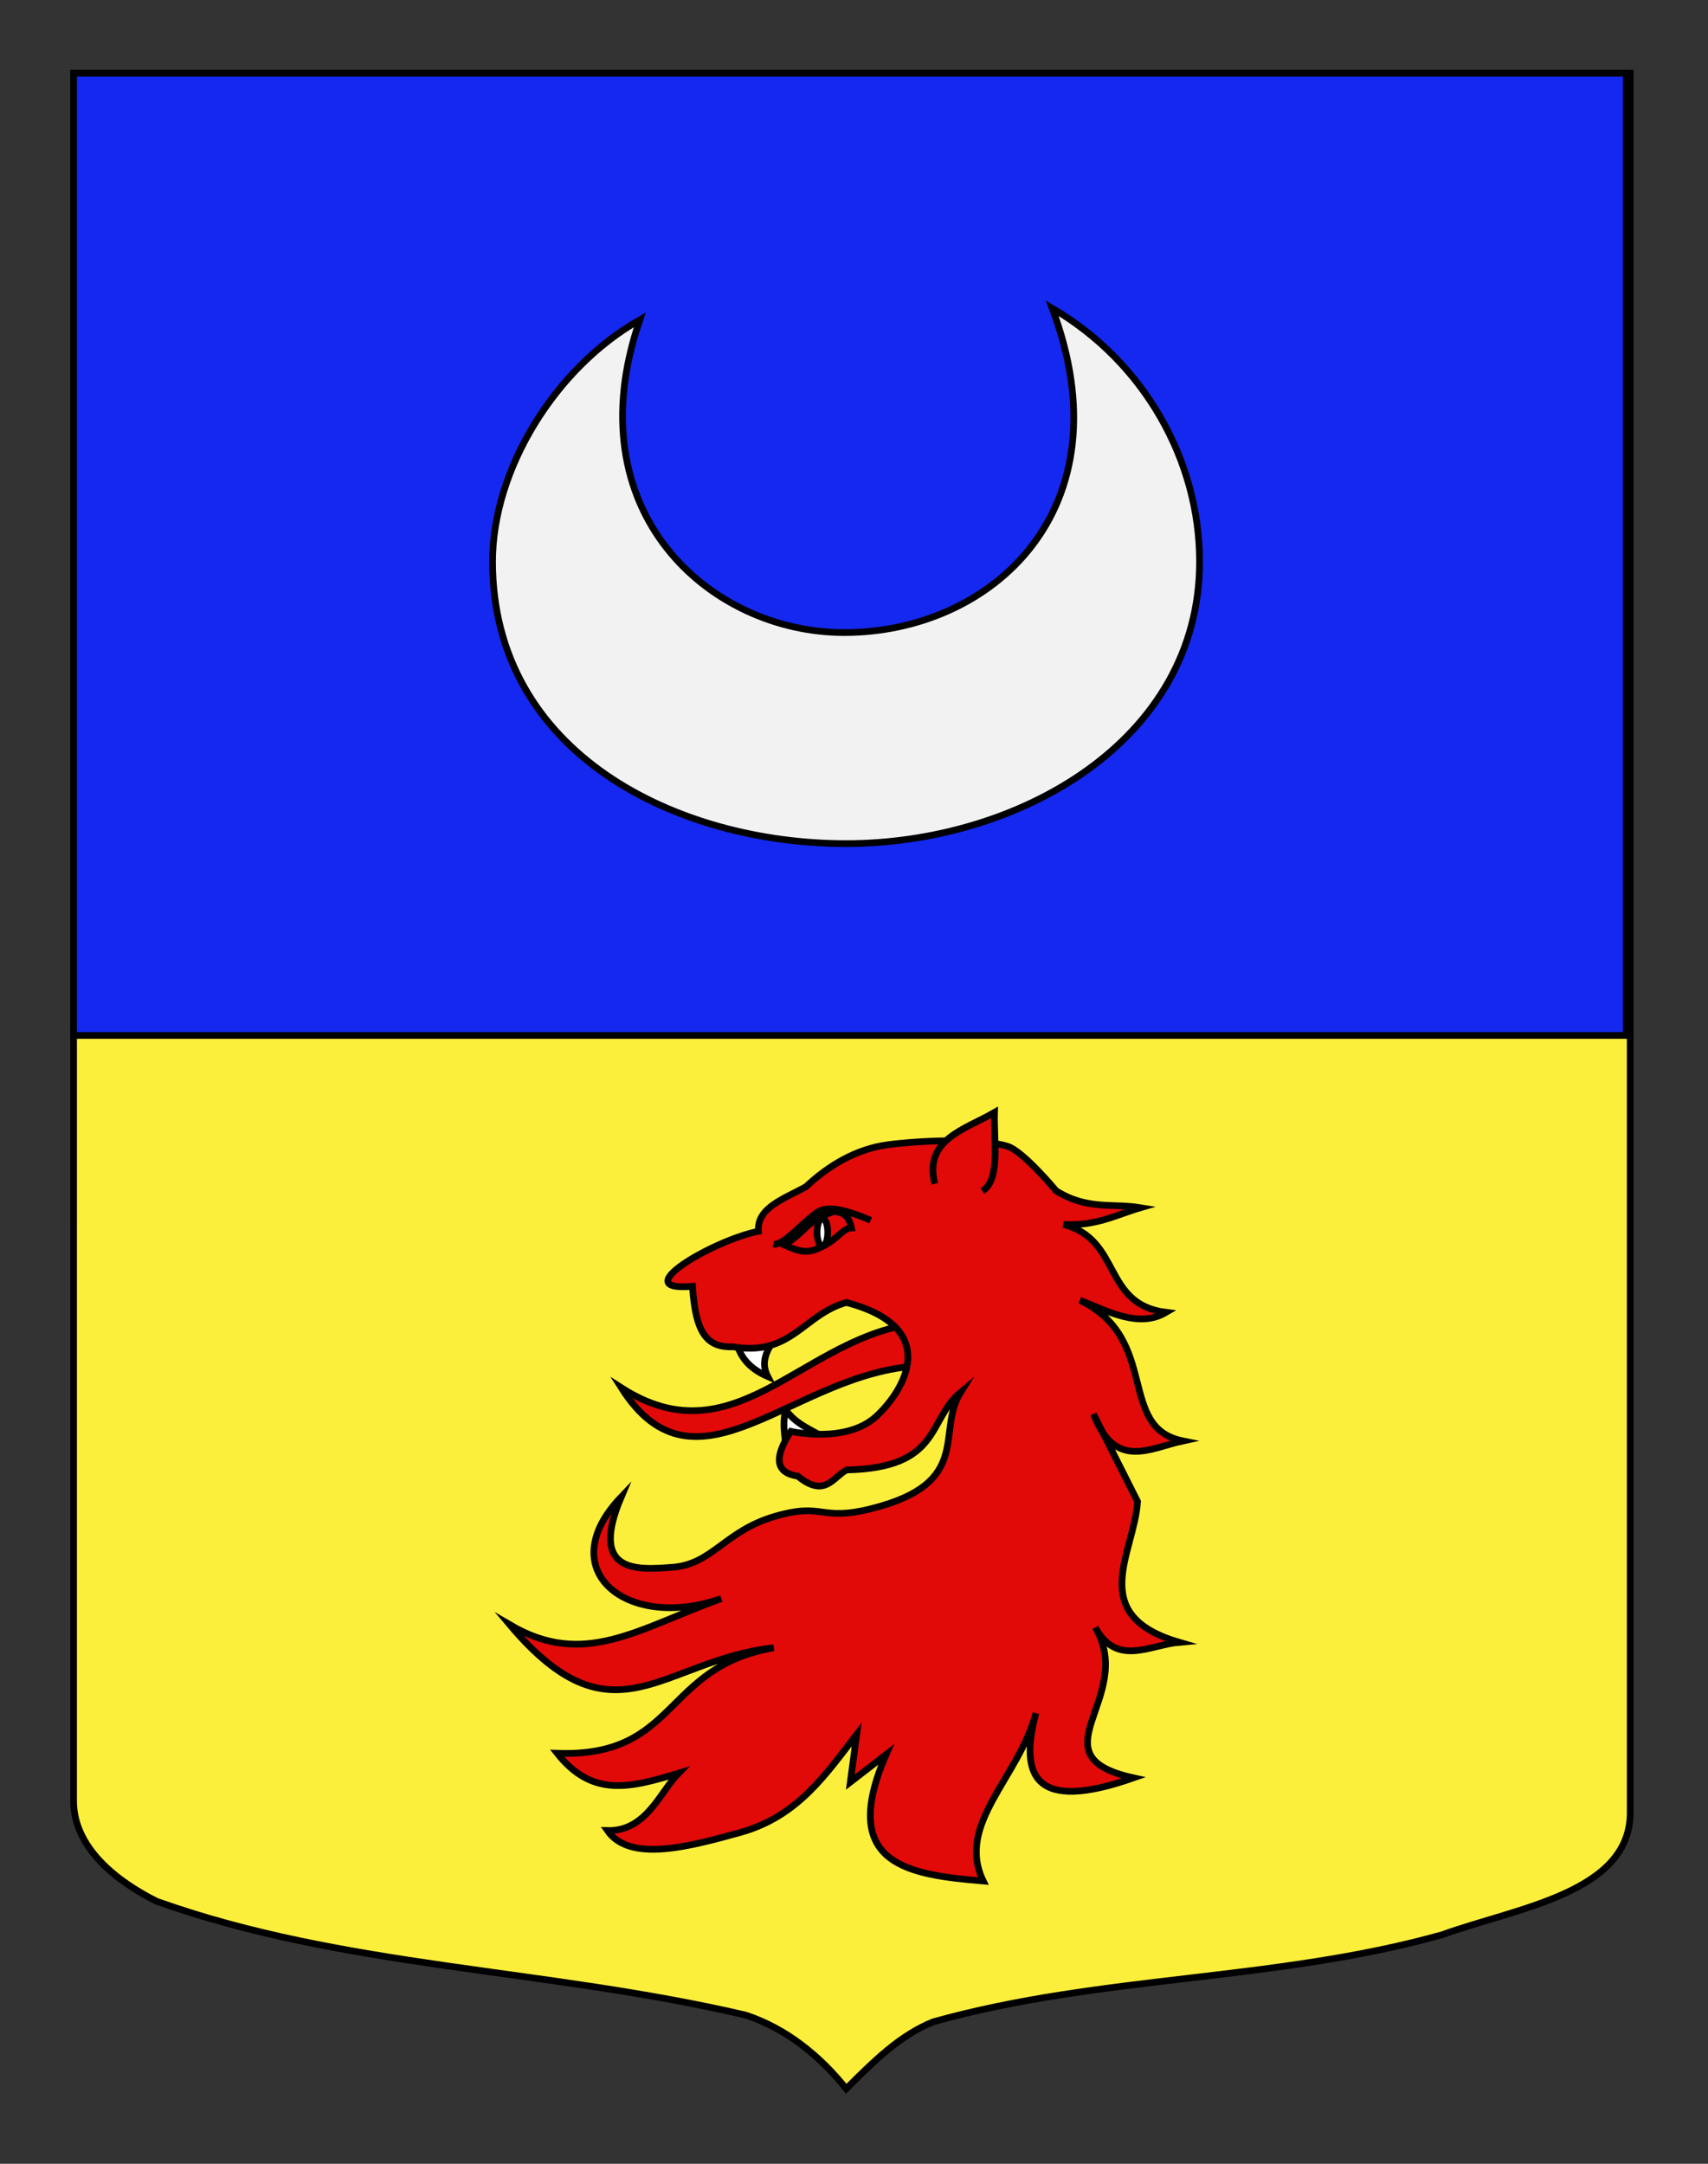
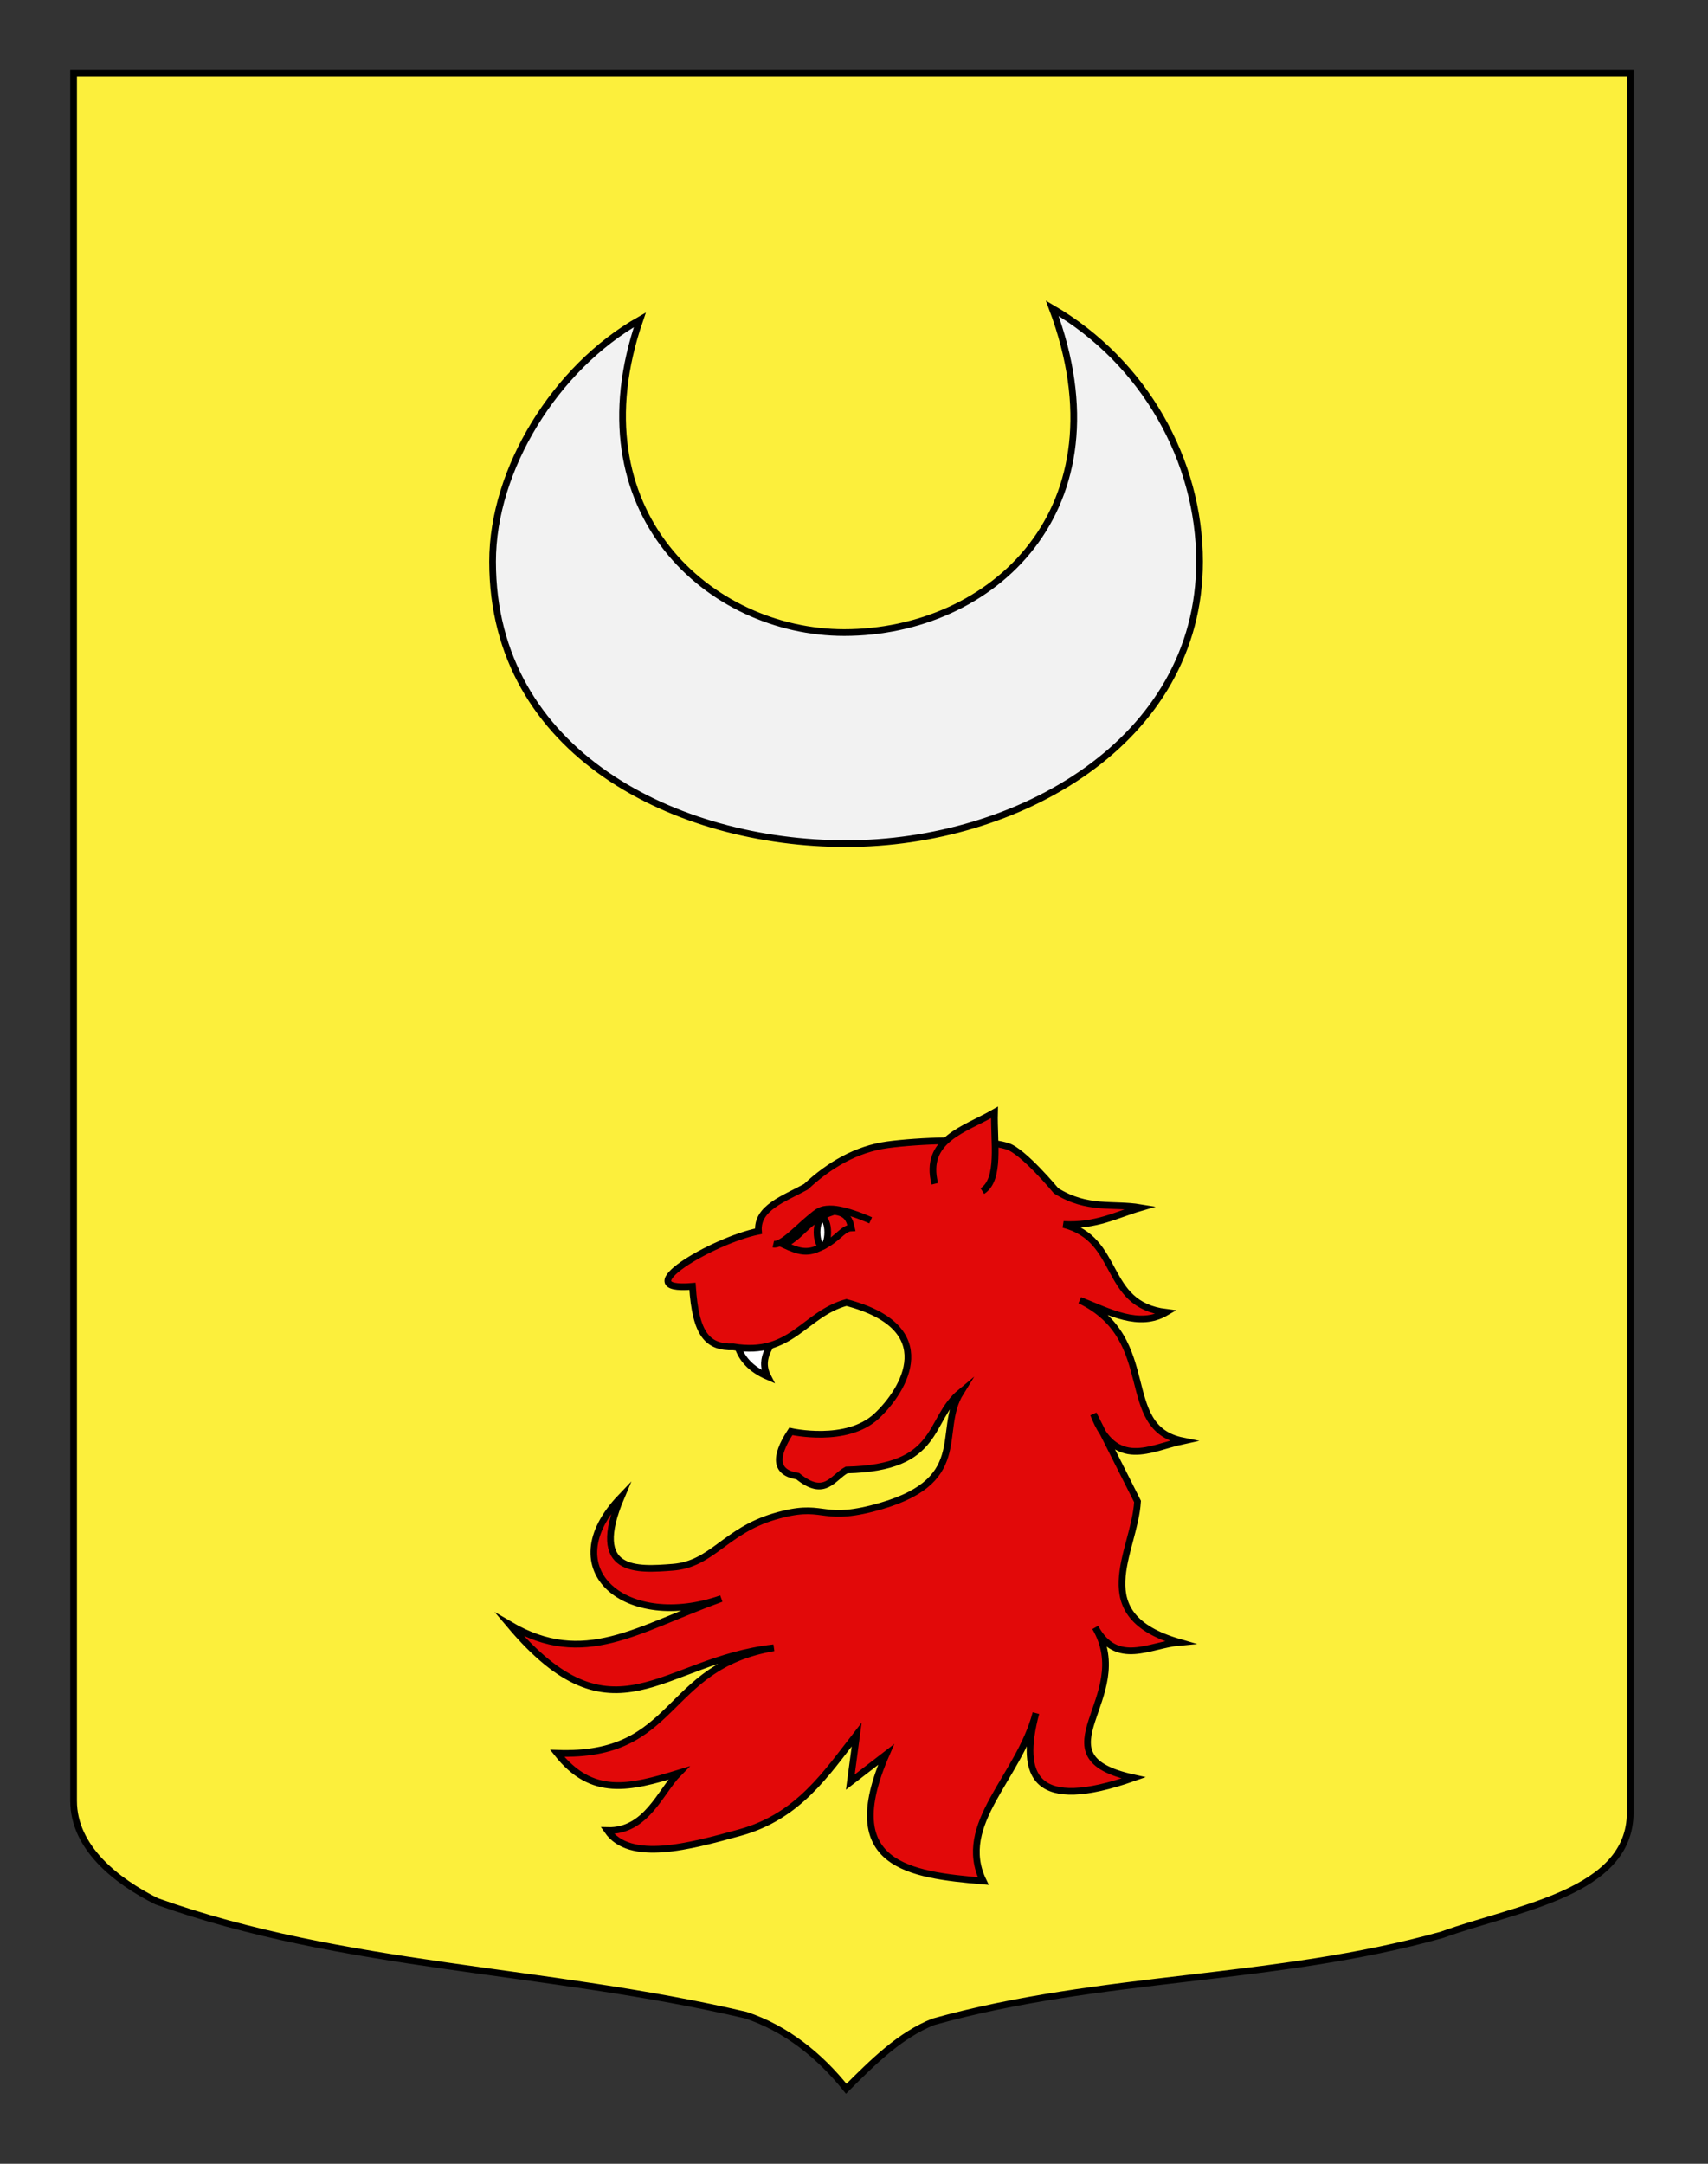
<svg xmlns="http://www.w3.org/2000/svg" version="1.0" x="0px" y="0px" width="255.118px" height="323.149px" viewBox="0 0 255.118 323.149" enable-background="new 0 0 255.118 323.149" xml:space="preserve">
  <rect x="0" y="0" width="255.118" height="323.149" fill="#333333" stroke="none" />
  <g id="Calque_2">
    <path fill="#FCEF3C" stroke="#000000" d="M10.994,10.948c78,0,154.505,0,232.505,0c0,250.368,0,169.216,0,259.752   c0,12.043-17.099,14.25-28.1,18.25c-25,7-51,6-76,13c-5,2-9,6-13,10c-4-5-9-9-15-11c-30-7-60-7-88-17c-6-3-12.406-8-12.406-15   C10.994,245.409,10.994,147.323,10.994,10.948z" />
  </g>
  <g id="Calque_1">
    <g id="Lion">
-       <path id="path2476_1_" fill="#FFFFFF" stroke="#000000" stroke-miterlimit="10" d="M117.373,216.448    c-0.02-1.964-0.59-3.257-0.037-5.917c1.684,2.358,4.215,3.112,6.395,4.535" />
-       <path id="path3447_1_" fill="#E20909" stroke="#000000" stroke-miterlimit="10" d="M135.474,197.859    c-16.111,2.752-26.113,20.046-42.678,9.391c11.233,17.711,25.633-2.277,44.451-3.26L135.474,197.859z" />
      <path id="path2474_1_" fill="#FFFFFF" stroke="#000000" stroke-miterlimit="10" d="M110.041,200.505    c0.539,2.37,2.165,4.01,4.641,5.081c-1.486-2.893,0.736-4.921,1.977-7.178" />
      <path id="path2462_1_" fill="#E20909" stroke="#000000" stroke-miterlimit="10" d="M127.96,259.033l-0.95,7.119l5.346-4.125    c-7.204,16.535,3.38,17.947,14.509,18.9c-4.146-8.551,5.353-15.447,7.864-25.08c-2.52,9.502-0.146,14.84,14.582,9.668    c-15.188-3.324,0.49-11.906-5.713-22.457c3.215,5.914,8.153,2.602,12.547,2.211c-14.041-4.078-6.689-13.398-6.234-21.029    l-6.581-13.053c3.239,8.466,8.499,5.043,13.354,4.01c-9.946-2.005-3.31-15.188-15.385-21.014    c4.393,1.746,8.848,4.188,12.875,1.811c-9.556-1.193-6.601-10.898-15.335-13.127c4.928,0.27,7.896-1.451,11.522-2.504    c-4.173-0.691-7.958,0.396-12.614-2.523c0,0-4.914-5.931-7.27-6.65c-4.264-1.301-13.493-0.819-17.938-0.216    c-4.592,0.624-8.688,3.008-12.161,6.264c-3.234,1.787-7.378,3.128-7.087,6.642c-6.896,1.404-19.925,9.084-9.859,8.232    c0.467,7.195,2.257,9.162,6.125,9.037c8.68,1.432,10.505-4.877,16.865-6.627c14.312,3.76,8.666,13.091,4.518,16.957    c-4.509,4.203-12.816,2.291-12.816,2.291c-2.604,3.969-2.259,6.197,1.037,6.688c4.049,3.303,5.221,0.189,7.288-0.926    c14.204-0.308,12.026-7.454,17.034-11.602c-3.719,5.987,1.949,13.531-13.284,17.37c-7.866,1.987-7.085-1.011-14.514,1.179    c-7.429,2.191-9.296,7.133-15.202,7.584c-5.28,0.402-12.578,1.004-7.691-10.508c-10.49,10.959,0.886,20.104,14.949,15.186    c-12.637,4.557-20.476,10.436-31.605,3.904c15.566,18.457,22.658,5.281,39.443,3.443c-16.633,2.865-14.252,16.41-32.357,15.754    c5.219,6.604,10.799,5.209,18.121,2.975c-2.684,2.705-4.811,8.74-10.621,8.562c3.354,4.83,12.198,2.404,19.827,0.299    C119.228,271.283,123.426,264.855,127.96,259.033z" />
      <path id="path2472_1_" fill="#E20909" stroke="#000000" stroke-miterlimit="10" d="M139.628,176.793    c-1.673-6.633,4.471-8.084,8.916-10.66c-0.119,4.409,0.93,10.006-1.813,11.75" />
      <path id="path3451_1_" fill="#E20909" stroke="#000000" stroke-miterlimit="10" d="M117.13,185.918    c2.127,0.986,3.373,1.305,5.114,0.518c2.845-1.185,3.542-3,4.927-3.049c-0.255-1.171-0.627-2.274-2.594-2.463    C120.199,182.389,120.572,183.895,117.13,185.918z" />
      <path fill="none" stroke="#000000" d="M115.505,185.796c1.208,0.291,3.459-2.219,5.458-3.874c1.208-1,1.596-1.35,3-1.375    c2.292-0.041,6.083,1.708,6.083,1.708" />
    </g>
    <ellipse fill="#FFFFFF" stroke="#000000" cx="122.838" cy="184.034" rx="0.8" ry="2.084" />
-     <rect x="10.994" y="10.939" fill="#1428F0" stroke="#000000" stroke-miterlimit="10" width="231.927" height="143.699" />
    <path fill="#F2F2F2" stroke="#000000" d="M73.572,83.869c0,28.655,27.5,42.123,52.8,42.123c25.577,0,52.802-15.188,52.802-42.123   c0-15.078-8.25-29.804-22-37.826c11.275,30.089-9.074,48.429-31.076,48.429c-20.075,0-40.425-18.054-30.525-46.709   C82.922,54.927,73.572,70.113,73.572,83.869z" />
  </g>
</svg>